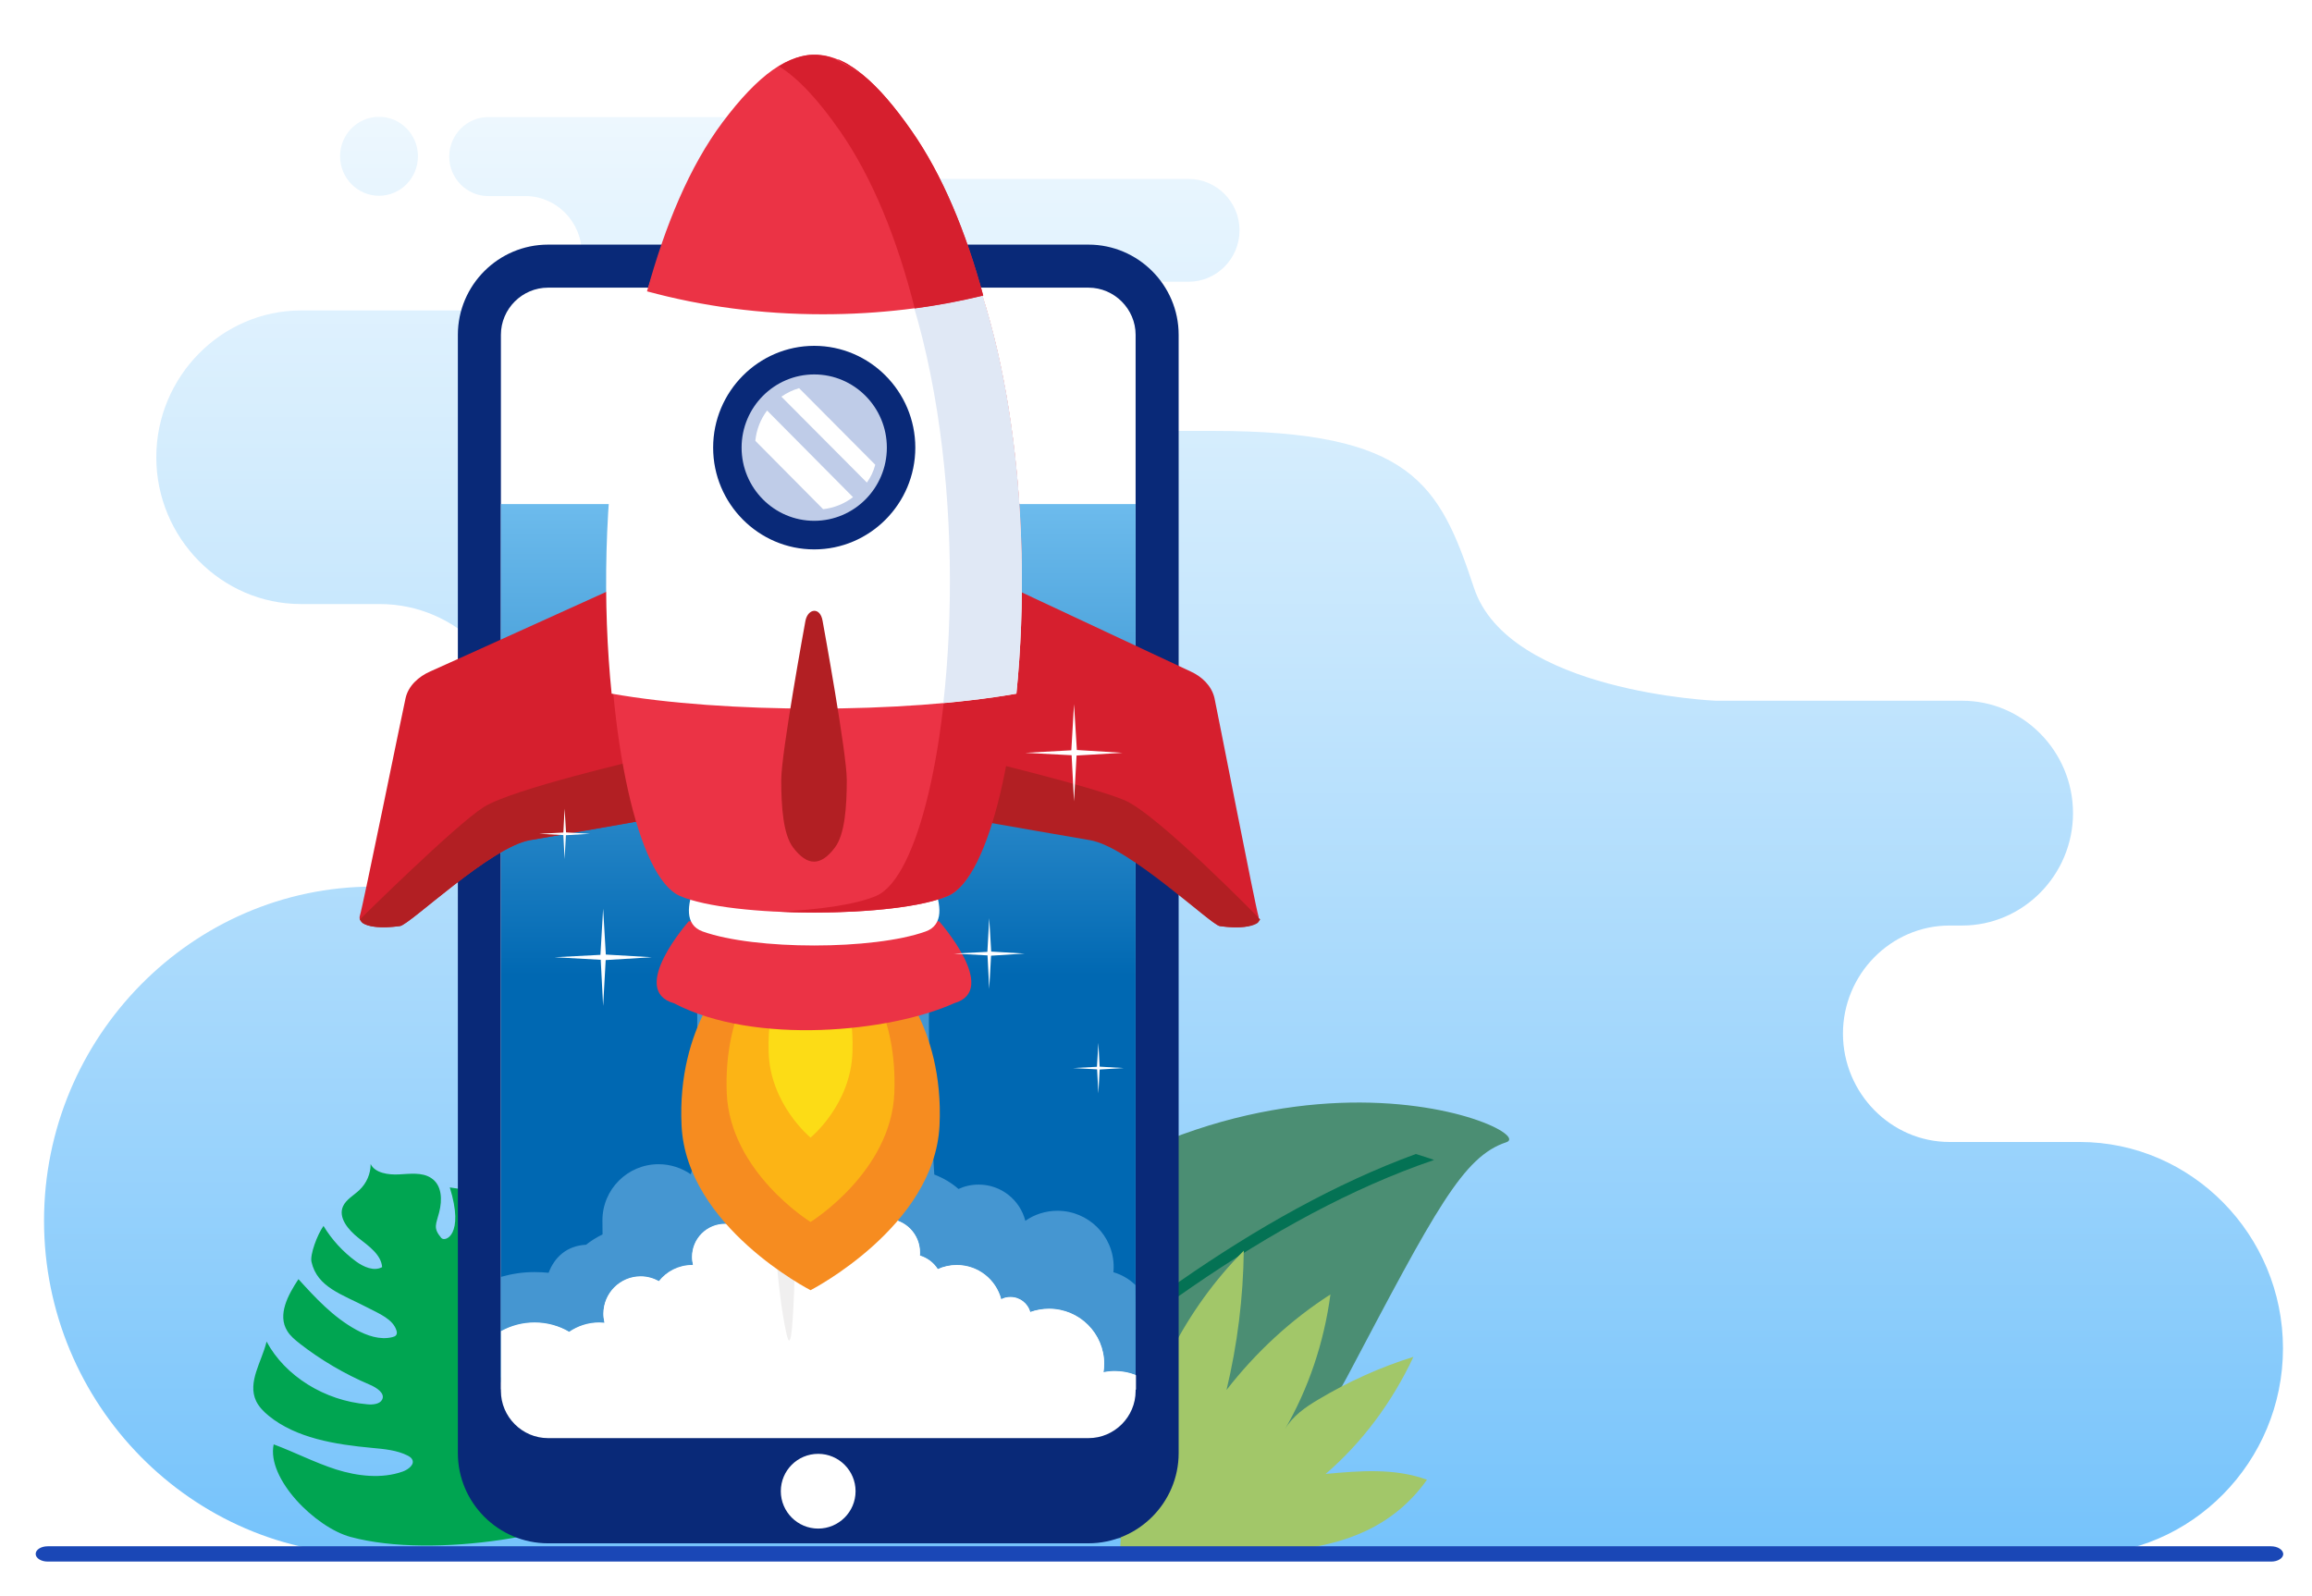
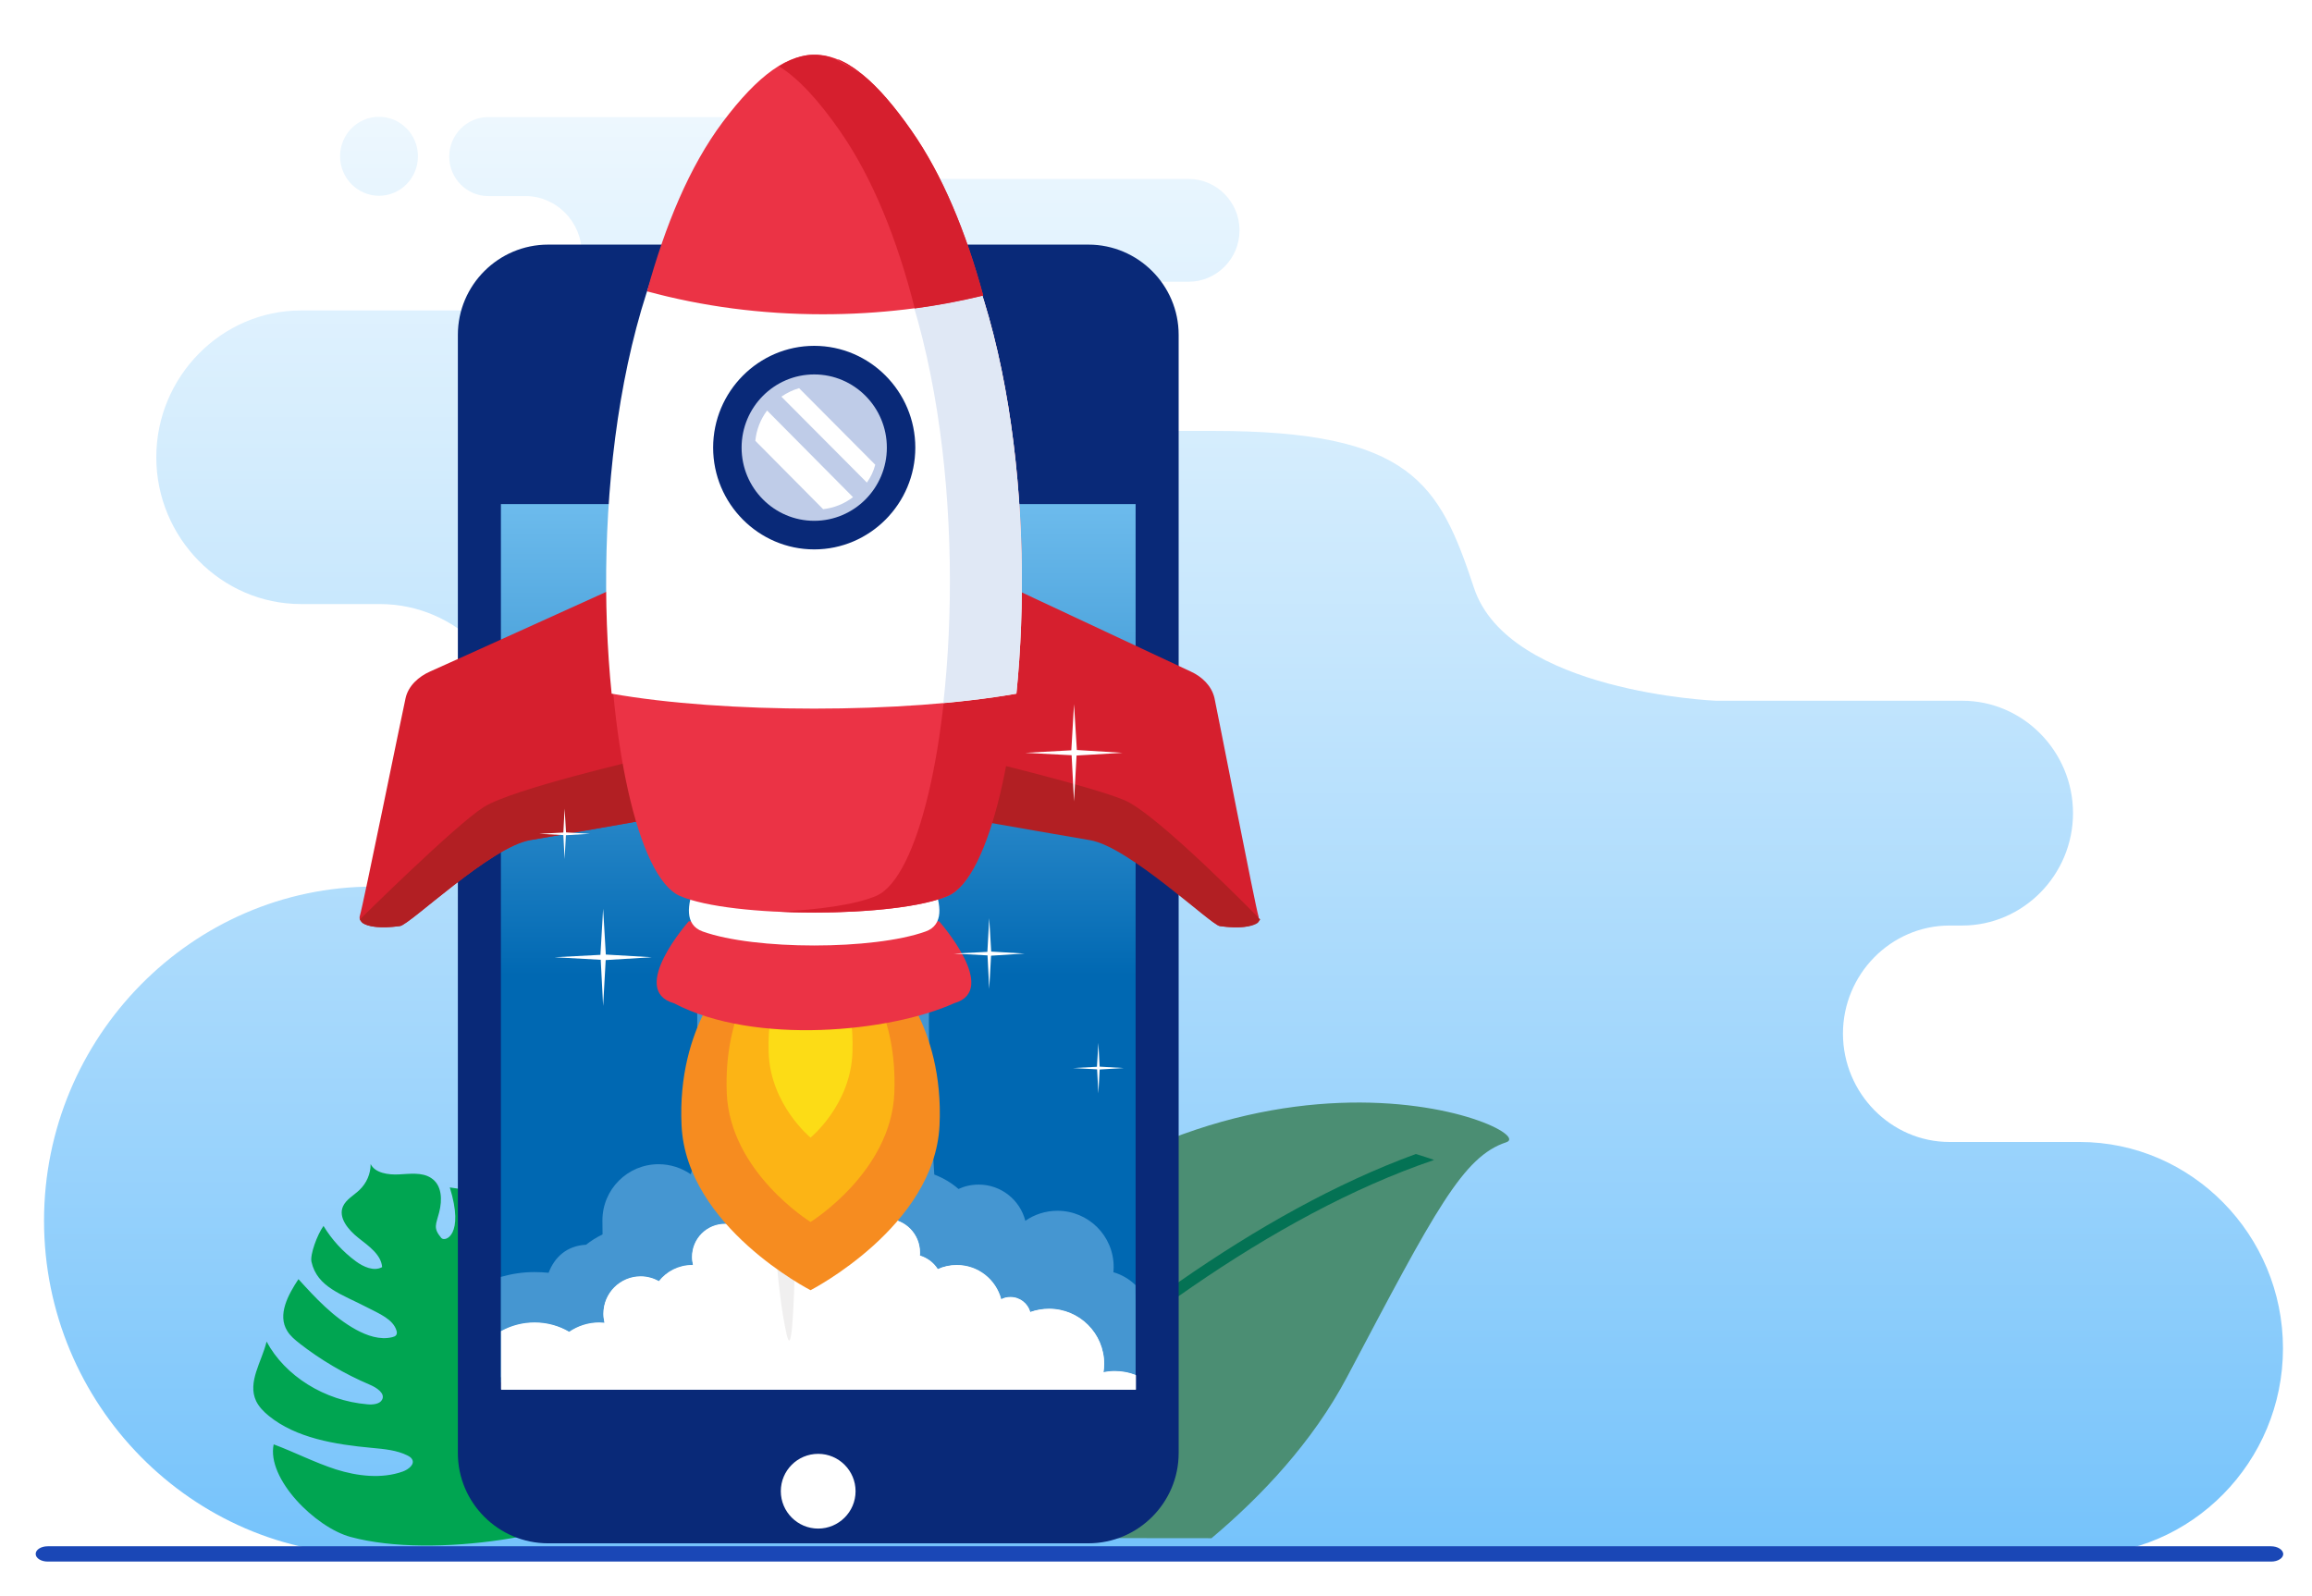
<svg xmlns="http://www.w3.org/2000/svg" xmlns:xlink="http://www.w3.org/1999/xlink" version="1.1" id="Layer_1" x="0px" y="0px" viewBox="0 0 1633 1127.5" style="enable-background:new 0 0 1633 1127.5;" xml:space="preserve">
  <style type="text/css">
	.st0{fill:#FFFFFF;}
	.st1{clip-path:url(#SVGID_2_);fill:url(#SVGID_3_);}
	.st2{fill-rule:evenodd;clip-rule:evenodd;fill:#4B8E73;}
	.st3{fill-rule:evenodd;clip-rule:evenodd;fill:#047254;}
	.st4{fill:#A2C769;}
	.st5{fill:#00A551;}
	.st6{fill-rule:evenodd;clip-rule:evenodd;fill:#092978;}
	.st7{fill:none;stroke:#092978;stroke-width:0.216;stroke-miterlimit:22.926;}
	.st8{fill-rule:evenodd;clip-rule:evenodd;fill:#FFFFFF;}
	.st9{clip-path:url(#SVGID_5_);fill:url(#SVGID_6_);}
	.st10{fill-rule:evenodd;clip-rule:evenodd;fill:#4596D1;}
	.st11{fill-rule:evenodd;clip-rule:evenodd;fill:#F0EFEF;}
	.st12{fill:#F68C20;}
	.st13{fill:#FCB415;}
	.st14{fill:#FCDC16;}
	.st15{fill-rule:evenodd;clip-rule:evenodd;fill:#EB3345;}
	.st16{fill-rule:evenodd;clip-rule:evenodd;fill:#D61F2E;}
	.st17{fill-rule:evenodd;clip-rule:evenodd;fill:#B21F23;}
	.st18{fill-rule:evenodd;clip-rule:evenodd;fill:#E0E8F5;}
	.st19{fill-rule:evenodd;clip-rule:evenodd;fill:#BFCCE8;}
	.st20{fill-rule:evenodd;clip-rule:evenodd;fill:#1A47B6;}
</style>
  <rect class="st0" width="1633" height="1127.5" />
  <g>
    <defs>
      <path id="SVGID_1_" d="M1377,806.7h91.9c79,0,143.6,65.6,143.6,145.8s-64.6,145.8-143.6,145.8H263.7c-128,0-232.6-106.2-232.6-236    s104.7-236,232.6-236c54.1,0,103-44.9,103-99.8s-44.2-99.8-98.4-99.8h-55.7c-56.2,0-102.2-46.7-102.2-103.7    s46.1-103.7,102.3-103.7h158.4c21.9,0,39.8-18.2,39.8-40.4s-17.9-40.4-39.8-40.4h-26.3c-15.1,0-27.5-12.5-27.5-27.9l0,0    c0-15.3,12.4-27.9,27.5-27.9h98.8c0,0,28.9,0,65.4,0s40.5,43.7,132.6,43.7c142.4,0,55.6,0,198,0c19.7,0,35.9,16.3,35.9,36.3l0,0    c0,20-16.2,36.3-35.9,36.3h-34.4c-28.6,0-51.9,23.7-51.9,52.7c0,28.9,23.4,52.7,51.9,52.7H857c139.9,0,159.7,37.1,184.1,110.9    c24.5,73.7,170.8,79.7,170.8,79.7h174c43.1,0,78.3,35.8,78.3,79.4c0,43.6-35.2,79.4-78.3,79.4h-8.9c-41.4,0-75.3,34.4-75.3,76.4    C1301.8,772.3,1335.7,806.7,1377,806.7z M267.7,138.3c15.2,0,27.5-12.5,27.5-27.9s-12.3-27.9-27.5-27.9    c-15.2,0-27.5,12.5-27.5,27.9C240.2,125.8,252.6,138.3,267.7,138.3z" />
    </defs>
    <clipPath id="SVGID_2_">
      <use xlink:href="#SVGID_1_" style="overflow:visible;" />
    </clipPath>
    <linearGradient id="SVGID_3_" gradientUnits="userSpaceOnUse" x1="821.869" y1="-610.403" x2="821.869" y2="1264.432" gradientTransform="matrix(1 0 0 -1 0 1125.89)">
      <stop offset="0" style="stop-color:#1E9DF8" />
      <stop offset="2.596915e-02" style="stop-color:#25A0F8" />
      <stop offset="0.388" style="stop-color:#81C8FB" />
      <stop offset="0.681" style="stop-color:#C5E6FD" />
      <stop offset="0.892" style="stop-color:#EFF8FE" />
      <stop offset="1" style="stop-color:#FFFFFF" />
    </linearGradient>
    <rect x="31.1" y="82.6" class="st1" width="1581.5" height="1015.6" />
  </g>
  <path class="st2" d="M855.7,1086.6c35.2-29.6,71.4-67.9,95.7-113.8c62.6-118.5,81.9-155.8,112.5-165.9  c26.3-8.6-201.3-106.7-416.6,123.5c7.5,52.8,36.5,109.4,109.5,156.1L855.7,1086.6L855.7,1086.6z" />
  <path class="st3" d="M1000,815.2C887,856.5,774.2,942.9,681.9,1028.3c1.6,2.2,3.3,4.3,5,6.5c94.6-87.7,210.7-176.2,326-215.4  C1009.2,818.1,1004.8,816.6,1000,815.2" />
-   <path class="st4" d="M1007.9,1045.3c-22.9-8.4-47.6-6.3-71.6-4.1c25.7-22.1,47-50.6,62-82.7c-23.2,7.2-45.8,17.4-67.1,30.1  c-9.1,5.4-18.2,11.6-23.8,21.3c16.7-28.7,27.8-61.5,32.3-95.5c-27.6,17.7-52.6,40.7-73.4,67.5c7.7-32.1,11.8-65.2,12.2-98.4  C858,904,840.6,928.2,827,954.9c0.1-18.5-2.3-36.9-7-54.7c-7.9,10.2-14.7,21.4-20.2,33.4l-8.6,161  C869.8,1094.5,960,1112.6,1007.9,1045.3" />
  <path class="st5" d="M439.9,1059.9c-31.2,23.8-133.1,41.8-192.3,25.8c-25-6.8-59.4-41.2-54.3-65.4c14.8,5.5,28.8,12.8,44,17.7  c15.2,4.8,32.3,6.8,47.2,1.5c4.1-1.5,8.6-5.1,6.6-8.6c-0.6-1.2-1.9-2-3.2-2.7c-7.5-3.8-16.5-4.6-25.1-5.4  c-26.1-2.4-53.6-6.9-72.9-22.6c-3.7-3-7-6.4-9-10.5c-6.3-13.4,4-27.8,7.4-42c13,24.3,41,41.8,71.1,44.3c3.9,0.4,8.9-0.1,10.5-3.3  c2.3-4.4-3.7-8.4-8.6-10.5c-17.9-7.6-34.7-17.5-49.6-29.1c-3.4-2.7-6.7-5.4-8.8-8.9c-7.1-11.4,0.5-25.4,7.9-36.6  c12.1,13.3,24.4,26.7,40.7,35.7c7.7,4.2,16.8,7.4,25.5,5.3c1.1-0.3,2.3-0.6,2.9-1.6c0.5-0.8,0.5-2,0.2-2.9  c-2.3-8.2-12.4-12.2-20.7-16.5c-17.8-9.3-35.4-14.2-39.4-32.3c-1.1-5,4-19,8.5-25.3c5.8,9.6,13.6,18.2,23,25.1  c5.2,3.8,12.6,7.2,18.4,4c-0.6-8.7-9.3-14.8-16.7-20.6c-7.3-5.8-14.5-14.4-10.9-22.4c2.2-4.8,7.6-7.7,11.5-11.4  c5.2-4.9,8-11.6,8-18.4c3.1,6.3,12.3,7.7,20,7.3s16.2-1.6,22.5,2.4c8.1,5.1,8.1,15.8,5.9,24.4c-2.2,8.6-4.5,11,1.5,18.1  c2.7,3.1,16.5-2,6-35.7c58.4,7.4-1.1,39.7,21,58.1c11.6,9.7,29.2-24.1,16.5-45.5c0,0,50.8,6.6,39.9,36.8  c-11,30.2-26.5,29.5-19.8,45.1c6.6,15.6,35,3.2,39.6-44.5c0,0,46.3,33.3,33.5,51.3c-12.8,18-35.1,35.3-70.8,43.6  c-14.7,3.4-8.4,24.7,15.3,14.9c23.7-9.9,52.6-17.7,70.2-55.7c0,0,39.6,51.1-15.3,63.6c-8.6,1.9-44.2,6.6-41.2,19.4  c3,12.9,45,2.4,64.5-13.7C471.1,1012.1,482.6,1039.1,439.9,1059.9" />
  <path class="st6" d="M387.1,172.8h381.7c35,0,63.7,28.6,63.7,63.7v790c0,35-28.6,63.7-63.7,63.7H387.1c-35,0-63.7-28.6-63.7-63.7  v-790C323.4,201.4,352.1,172.8,387.1,172.8" />
  <path class="st6" d="M387.1,182.9c-29.4,0-53.5,24.1-53.5,53.5v790c0,29.4,24.1,53.5,53.5,53.5h381.7c29.4,0,53.5-24.1,53.5-53.5  V236.5c0-29.4-24.1-53.5-53.5-53.5L387.1,182.9L387.1,182.9z" />
  <path class="st7" d="M387.1,182.9c-29.4,0-53.5,24.1-53.5,53.5v790c0,29.4,24.1,53.5,53.5,53.5h381.7c29.4,0,53.5-24.1,53.5-53.5  V236.5c0-29.4-24.1-53.5-53.5-53.5L387.1,182.9L387.1,182.9z" />
-   <path class="st8" d="M387.1,203.2c-18.3,0-33.3,15-33.3,33.3v746.1c0,18.2,15,33.3,33.3,33.3h381.7c18.3,0,33.3-15,33.3-33.3V236.5  c0-18.2-15-33.3-33.3-33.3L387.1,203.2L387.1,203.2z" />
  <g>
    <g>
      <defs>
        <rect id="SVGID_4_" x="353.8" y="356.1" width="448.3" height="620.3" />
      </defs>
      <clipPath id="SVGID_5_">
        <use xlink:href="#SVGID_4_" style="overflow:visible;" />
      </clipPath>
      <linearGradient id="SVGID_6_" gradientUnits="userSpaceOnUse" x1="577.927" y1="436.649" x2="577.927" y2="904.907" gradientTransform="matrix(1 0 0 -1 0 1125.89)">
        <stop offset="0" style="stop-color:#0068B2" />
        <stop offset="8.531326e-02" style="stop-color:#0E73BA" />
        <stop offset="0.523" style="stop-color:#53A8DF" />
        <stop offset="0.839" style="stop-color:#7EC8F6" />
        <stop offset="1" style="stop-color:#8ED5FF" />
      </linearGradient>
      <rect x="353.8" y="356.1" class="st9" width="448.3" height="620.3" />
    </g>
  </g>
  <path class="st0" d="M621.7,657.2H527c0,0,8.1,192.6-22,319.3h138.8C613.6,849.8,621.7,657.2,621.7,657.2" />
  <path class="st10" d="M802.1,921v40.8v11.1H353.8V902c7.7-2.2,15.6-3.4,23.7-3.4c3.4,0,6.7,0.2,10,0.5c4-10.7,12.6-19.1,26.4-19.8  c3.6-2.8,7.5-5.3,11.7-7.3c0-4.5-0.1-9.2-0.1-9.9c0-21.9,17.7-39.7,39.7-39.7c8.4,0,16.3,2.7,22.7,7.1c0.3-1.2,0.7-2.5,1.1-3.6  c3.7-55.3,4.5-112.9,2.2-167.3l-1.6-37.3H659l-1.6,37.3c-2.4,55.8-1.4,114.7,2.5,171.1c6.3,2.4,12.2,5.9,17.1,10.2  c4.3-2,9.1-3.1,14.3-3.1c15.8,0,29.2,10.9,32.9,25.6c6.4-4.5,14.3-7.1,22.7-7.1c21.9,0,39.7,17.7,39.7,39.7c0,1.3-0.1,2.5-0.2,3.7  c5.9,1.7,11.3,4.9,15.6,9.1L802.1,921L802.1,921z" />
  <path class="st0" d="M802.1,971.5c-4.6-1.8-9.6-2.8-14.8-2.8c-2.7,0-5.5,0.3-8,0.8c0.3-1.9,0.5-3.9,0.5-5.9  c0-21.5-17.4-38.9-38.9-38.9c-4.7,0-9.1,0.8-13.3,2.3c-1.7-6.1-7.3-10.6-14-10.6c-2.4,0-4.6,0.5-6.5,1.6  c-3.7-14-16.3-24.2-31.4-24.2c-4.8,0-9.3,1-13.4,2.9c-2.9-4.6-7.4-8-12.7-9.6c0.1-0.7,0.1-1.5,0.1-2.2c0-13.2-10.6-23.8-23.8-23.8  c-5,0-9.8,1.6-13.6,4.3c-2.2-8.8-10.2-15.3-19.7-15.3c-3,0-5.9,0.6-8.5,1.9c-5.8-5-13.3-8.1-21.5-8.1c-16.9,0-30.8,13-32.3,29.5  c-4.3-5.3-10.8-8.6-18.1-8.6c-12.9,0-23.3,10.4-23.3,23.3c0,2,0.3,3.9,0.7,5.8c-0.3,0-0.5,0-0.7,0c-9.5,0-18,4.5-23.4,11.4  c-3.8-2.1-8.2-3.4-12.9-3.4c-14.5,0-26.3,11.8-26.3,26.3c0,2.2,0.3,4.4,0.8,6.5c-1.3-0.1-2.6-0.2-3.8-0.2c-7.9,0-15.2,2.5-21.2,6.6  c-7.1-4.2-15.5-6.6-24.4-6.6c-8.6,0-16.6,2.2-23.7,6.1v41.1h448.3v-10.2H802.1z" />
  <path class="st0" d="M621.7,657.2H527c0,0,4.4,104.1-5.3,209.4c-2.9-1.4-6.2-2.1-9.6-2.1c-12.9,0-23.3,10.4-23.3,23.3  c0,2,0.3,3.9,0.7,5.8c-0.3,0-0.5,0-0.7,0c-9.5,0-18,4.5-23.4,11.4c-3.8-2.1-8.2-3.4-12.9-3.4c-14.5,0-26.3,11.8-26.3,26.3  c0,2.2,0.3,4.4,0.8,6.5c-1.3-0.1-2.6-0.2-3.8-0.2c-7.9,0-15.2,2.5-21.2,6.6c-7.1-4.2-15.5-6.6-24.4-6.6c-8.6,0-16.6,2.2-23.7,6.1  v41.1h448.3v-10.1c-4.6-1.8-9.6-2.8-14.8-2.8c-2.7,0-5.5,0.3-8,0.8c0.3-1.9,0.5-3.9,0.5-5.9c0-21.5-17.4-38.9-38.9-38.9  c-4.7,0-9.1,0.8-13.3,2.3c-1.7-6.1-7.3-10.6-14-10.6c-2.4,0-4.6,0.5-6.5,1.6c-3.7-14-16.3-24.2-31.4-24.2c-4.8,0-9.3,1-13.4,2.9  c-2.9-4.6-7.4-8-12.7-9.6c0.1-0.7,0.1-1.5,0.1-2.2c0-12.9-10.2-23.4-23-23.8C617.4,757.6,621.7,657.2,621.7,657.2" />
  <path class="st11" d="M544.3,718.8c0,0-3.2,159.7,11.3,223.8c3.2,14,5-5,6.4-69.6c1.3-64.6,9.7-55.9,11-36.2s0.9,108.1,5.5,50.8  c4.5-57.2,7-91.6,10.2-77.6c13.7,60.6,15.6-32.3,14.9-91.8L544.3,718.8z" />
  <g>
    <path class="st12" d="M628.3,687.2H516.7c0,0-38.7,36.5-35.3,107.9c3.4,71.5,91.1,116.3,91.1,116.3s87.6-44.9,91.1-116.3   C667,723.6,628.3,687.2,628.3,687.2" />
    <path class="st13" d="M608.7,687.2h-72.4c0,0-25.1,28.6-23,84.7c2.2,56.1,59.2,91.3,59.2,91.3s57-35.2,59.2-91.3   C633.9,715.8,608.7,687.2,608.7,687.2" />
    <path class="st14" d="M590.7,687.2h-36.3c0,0-12.6,18.9-11.5,56c1.1,37.1,29.6,60.4,29.6,60.4s28.5-23.2,29.6-60.4   C603.4,706.1,590.7,687.2,590.7,687.2" />
    <g>
      <path class="st6" d="M576.5,378H462.3c-8,0-14.6-6.6-14.6-14.6v-5.6c-1.9-5.9-7.4-10.2-13.9-10.2l13.9-5.1v-5.3h257.4v5.3    l13.9,5.1c-6.5,0-12,4.3-13.9,10.2v5.6c0,8-6.6,14.6-14.6,14.6H576.5z" />
      <path class="st8" d="M549.4,357.8c-2.1,0-3.7-1.8-3.7-4s1.6-4,3.7-4h69.5c2.1,0,3.7,1.8,3.7,4s-1.6,4-3.7,4H549.4z M536.9,349.8    c2.1,0,3.7,1.8,3.7,4s-1.6,4-3.7,4h-3.2c-2.1,0-3.7-1.8-3.7-4s1.6-4,3.7-4H536.9z" />
      <path class="st15" d="M476,708.7c-32.6-9.3,10.5-57.9,10.5-57.9h176.8c0,0,43.2,48.6,10.6,57.9C629,729,533.3,738.7,476,708.7" />
      <path class="st8" d="M496.3,658c-26-9.3,8.4-57.9,8.4-57.9h140.7c0,0,34.4,48.6,8.4,57.9C617,671.2,533.1,671.2,496.3,658" />
      <path class="st16" d="M703.4,409.9c0,0,129.9,60.9,137.7,64.5c7.9,3.6,14.7,10.1,16.7,18.7c1.9,8.6,29,147.9,31,153.8    c1.9,5.9-7.9,10.1-27.3,7.3c-6.7-1-61.5-56-88.3-60.7c-51-9.1-87.9-16-87.9-16L703.4,409.9z" />
      <path class="st17" d="M890.1,649.5L890.1,649.5c0,0-0.6,0.8-1.6,2.3c-3.7,2.9-12.9,4.3-26.7,2.4c-7-1-64.1-56-91.9-60.7    c-53.2-9.1-91.5-16-91.5-16l1.6-12.8l10.4-28.5c0,0,79.9,19.1,103.7,29C817.6,575,890.1,649.5,890.1,649.5" />
      <path class="st16" d="M445.4,410.3c0,0-133.2,60.4-141.5,64c-8.2,3.6-15.4,10.1-17.4,18.7c-2,8.6-30.3,147.9-32.3,153.8    c-2,5.9,8.2,10.1,28.4,7.3c7-1,64.1-56,91.9-60.7c53.2-9.1,91.5-16,91.5-16L445.4,410.3z" />
      <path class="st17" d="M254.2,649.5L254.2,649.5c0,0,0.6,0.8,1.6,2.3c3.7,2.9,12.9,4.3,26.7,2.4c7-1,64.1-56,91.9-60.7    c53.2-9.1,91.5-16,91.5-16l-1.6-12.8L454,536.1c0,0-92.1,21.2-112.3,34C321.6,582.8,254.2,649.5,254.2,649.5" />
      <path class="st15" d="M669.7,632.8c58.8-25.7,84.5-381.4-26-523.1c-47.3-58.4-83-63.2-133.3-5c-115.5,134-89.7,502.3-30.2,528.2    C516.4,648.6,633.7,648.6,669.7,632.8" />
      <path class="st16" d="M669.7,632.8c58.8-25.7,88.7-381.4-26-523.1c-33.9-42-62-56.2-93.6-39.4c13.7,7.4,27.7,20.6,42.9,39.4    c114.7,141.8,84.8,497.5,26,523.1c-14,6.1-40.3,9.9-69.4,11.2C595.3,646.2,647.7,642.4,669.7,632.8" />
      <path class="st8" d="M717.9,490c12.4-122.7-3.1-292.5-74.2-380.3c-47.3-58.4-83-63.2-133.3-5C435.8,190.9,419.3,365,432,490    C511.3,504.1,638.7,504.1,717.9,490" />
      <path class="st18" d="M717.9,490c12.4-122.7-3.1-292.5-74.2-380.3c-24.1-29.7-45.1-45.5-66.5-46.3c4.5,19.7,9.4,38.4,15.7,46.3    c72.3,89.4,87.2,263.8,73.4,386.9C685,494.9,702.4,492.7,717.9,490" />
      <path class="st6" d="M575.1,388.1c39.3,0,71.4-32.3,71.4-71.9s-32.1-71.9-71.4-71.9c-39.3,0-71.4,32.3-71.4,71.9    S535.8,388.1,575.1,388.1" />
-       <path class="st17" d="M589.7,598.7c7-9.2,8.4-28.7,8.4-47.7c0-19-16.6-109.7-17.1-112.5c-1.7-9.9-10.3-8.8-12.1,0    c-0.5,2.7-17.1,93.5-17.1,112.5c0,19,1.4,38.5,8.4,47.7C570.3,612,579.7,612,589.7,598.7" />
      <path class="st15" d="M694.4,208.7c-12.2-44.9-28.8-85.2-50.7-116.5c-47.3-67.6-83-73-133.3-5.9c-23.5,31.4-40.6,73-53.4,119.5    c39,10.6,80.5,16.2,124.2,16.2C620.7,222,658.7,217.4,694.4,208.7" />
      <path class="st16" d="M609.1,52.6L609.1,52.6c-1.5-1.2-2.9-2.3-4.3-3.3l-0.1-0.1c-0.5-0.3-0.8-0.6-1.3-0.9l-0.4-0.3    c-1.3-0.8-2.6-1.6-3.7-2.4l-0.5-0.3c-0.4-0.2-0.7-0.5-1.1-0.6c-0.2-0.1-0.3-0.2-0.5-0.3c-0.6-0.4-1.4-0.7-2-1    c-0.2-0.1-0.4-0.2-0.6-0.3c-0.4-0.2-0.6-0.3-1-0.5c-0.2-0.1-0.5-0.2-0.6-0.3c-0.4-0.2-0.6-0.3-1-0.5l0,0    C591.4,41.8,590.9,41.6,609.1,52.6 M609.1,52.6c11.1,9,22.5,22.2,34.7,39.7c21.9,31.3,38.5,71.6,50.7,116.5    c-15.7,3.8-31.8,6.9-48.4,9.1c-12.3-48.6-29.7-92.2-53-125.6c-15.2-21.8-29.3-37-42.9-45.5c0.6-0.4,1.4-0.8,2-1.2l0,0    c2-1.2,4-2.1,6-3l0.2-0.1c1.3-0.5,2.6-1,3.8-1.5l0.3-0.1c0.5-0.2,1.1-0.4,1.6-0.5l0.3-0.1c0.6-0.2,1.3-0.4,1.8-0.5h0.1    c0.5-0.1,1.1-0.3,1.6-0.4l0.5-0.1c0.5-0.1,1-0.2,1.6-0.3h0.3c0.5-0.1,1.2-0.2,1.7-0.2c0.2,0,0.4,0,0.5,0c0.5,0,0.9-0.1,1.3-0.1    c0.2,0,0.4,0,0.5,0c0.5,0,1.1,0,1.7,0c0.1,0,0.3,0,0.4,0c0.5,0,0.9,0,1.4,0.1c0.2,0,0.5,0,0.6,0.1c0.4,0,0.7,0.1,1.1,0.1    c0.2,0,0.5,0,0.6,0.1c0.5,0.1,1.1,0.2,1.6,0.2c0.3,0,0.5,0.1,0.7,0.1c0.4,0.1,0.6,0.1,1,0.2c0.3,0.1,0.5,0.1,0.8,0.2    c0.4,0.1,0.7,0.2,1.1,0.3s0.8,0.2,1.2,0.4c0.3,0.1,0.6,0.2,0.9,0.3s0.6,0.2,0.9,0.3s0.5,0.2,0.8,0.3L609.1,52.6z" />
      <path class="st19" d="M575.1,367.9c28.3,0,51.3-23.2,51.3-51.7s-23-51.7-51.3-51.7s-51.3,23.2-51.3,51.7S546.8,367.9,575.1,367.9" />
      <path class="st8" d="M551.9,280.2l60.4,60.7c2.7-3.8,4.7-8,5.9-12.6l-53.8-54.1C559.9,275.5,555.7,277.6,551.9,280.2z M541.8,290    l60.7,61.2c-6,4.6-13.3,7.6-21.1,8.5l-47.9-48.3C534.3,303.3,537.3,296,541.8,290z" />
    </g>
  </g>
  <polygon class="st8" points="758.6,497.4 760.6,529.8 792.9,531.8 760.4,533.7 758.6,566.1 756.9,533.5 724.2,531.8 756.7,530 " />
  <polygon class="st8" points="426,641.9 427.9,674.3 460.4,676.2 427.8,678.2 426,710.6 424.3,678 391.7,676.2 424.1,674.5 " />
  <polygon class="st8" points="398.8,571.2 399.8,588 416.7,589 399.7,590 398.8,606.8 397.9,589.9 380.9,589 397.9,588.1 " />
  <polygon class="st8" points="775.8,736.7 776.7,753.5 793.7,754.5 776.7,755.5 775.8,772.4 774.9,755.4 757.9,754.5 774.8,753.6 " />
  <polygon class="st8" points="698.7,648.6 700.1,672.2 723.7,673.6 700,675.1 698.7,698.6 697.5,674.9 673.8,673.6 697.4,672.4 " />
  <path class="st8" d="M577.9,1027c14.6,0,26.4,11.9,26.4,26.4c0,14.6-11.9,26.4-26.4,26.4c-14.6,0-26.4-11.9-26.4-26.4  C551.5,1038.8,563.3,1027,577.9,1027" />
  <path class="st20" d="M1604,1092.3h-9.7h-0.1h-0.1H43.6h-0.1h-0.1h-9.7c-4.7,0-8.5,2.4-8.5,5.4s3.8,5.4,8.5,5.4h12.5h1545.5h12.5  c4.7,0,8.5-2.4,8.5-5.4C1612.5,1094.7,1608.7,1092.3,1604,1092.3" />
</svg>